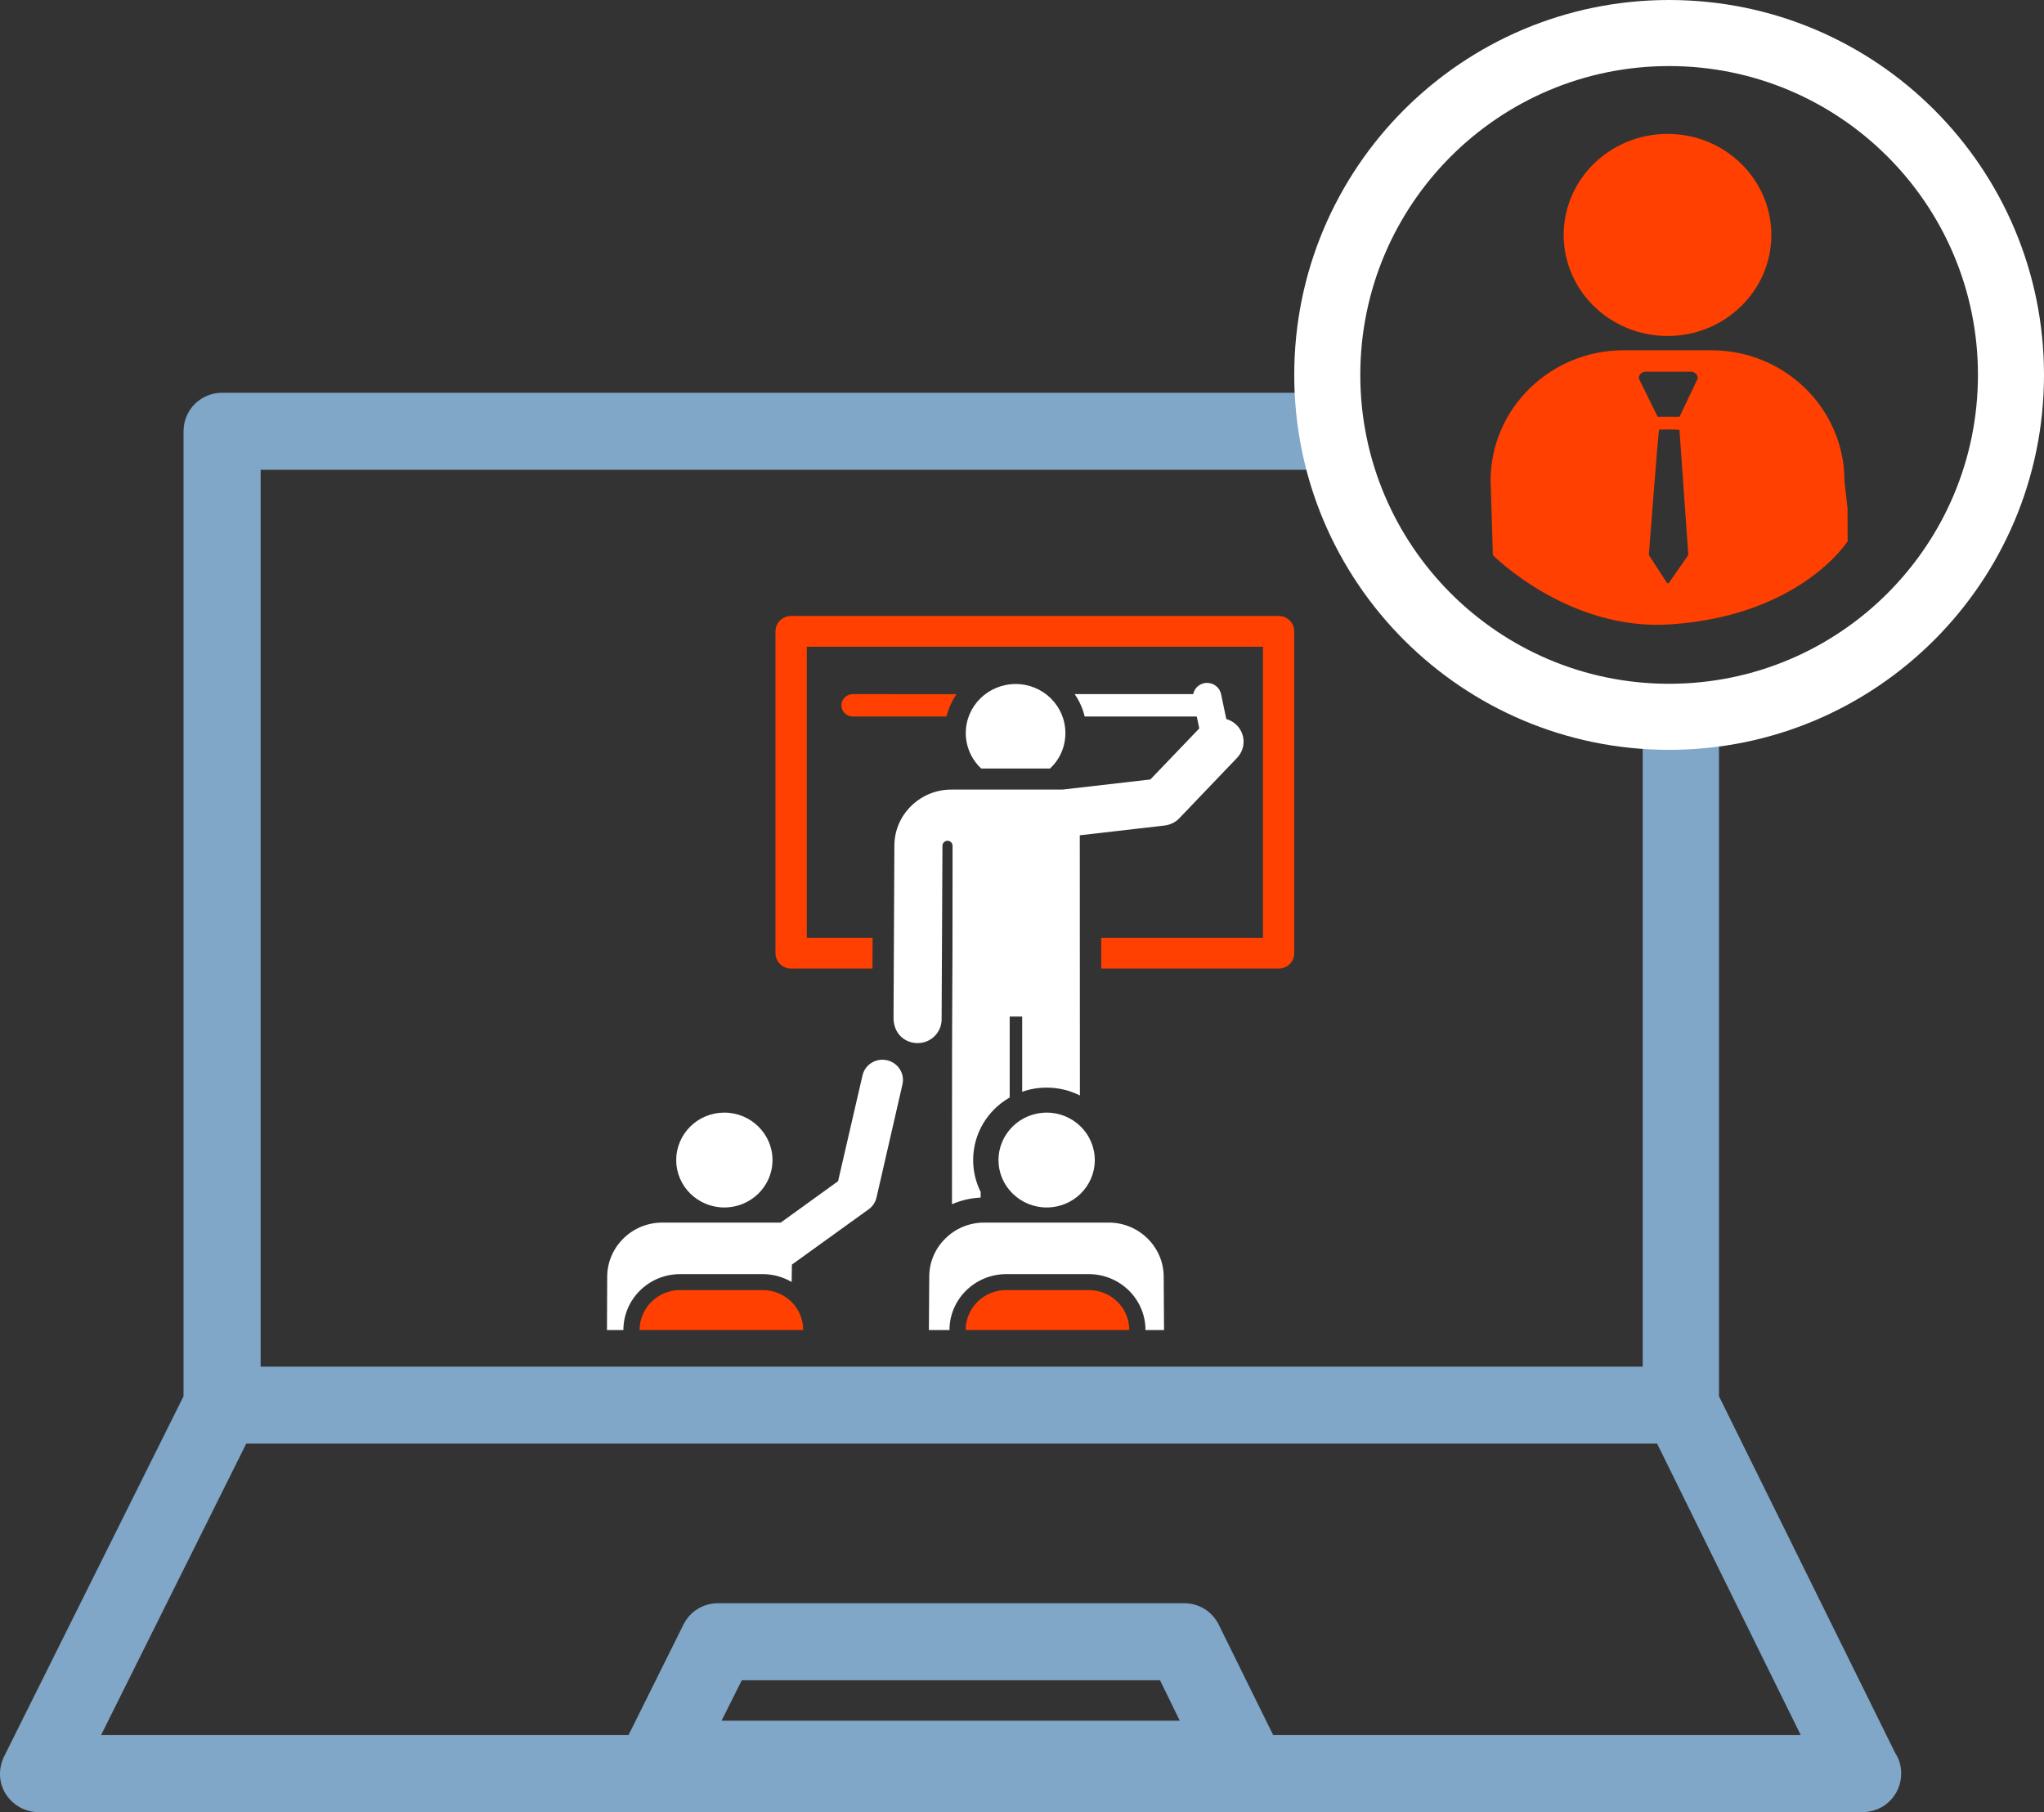
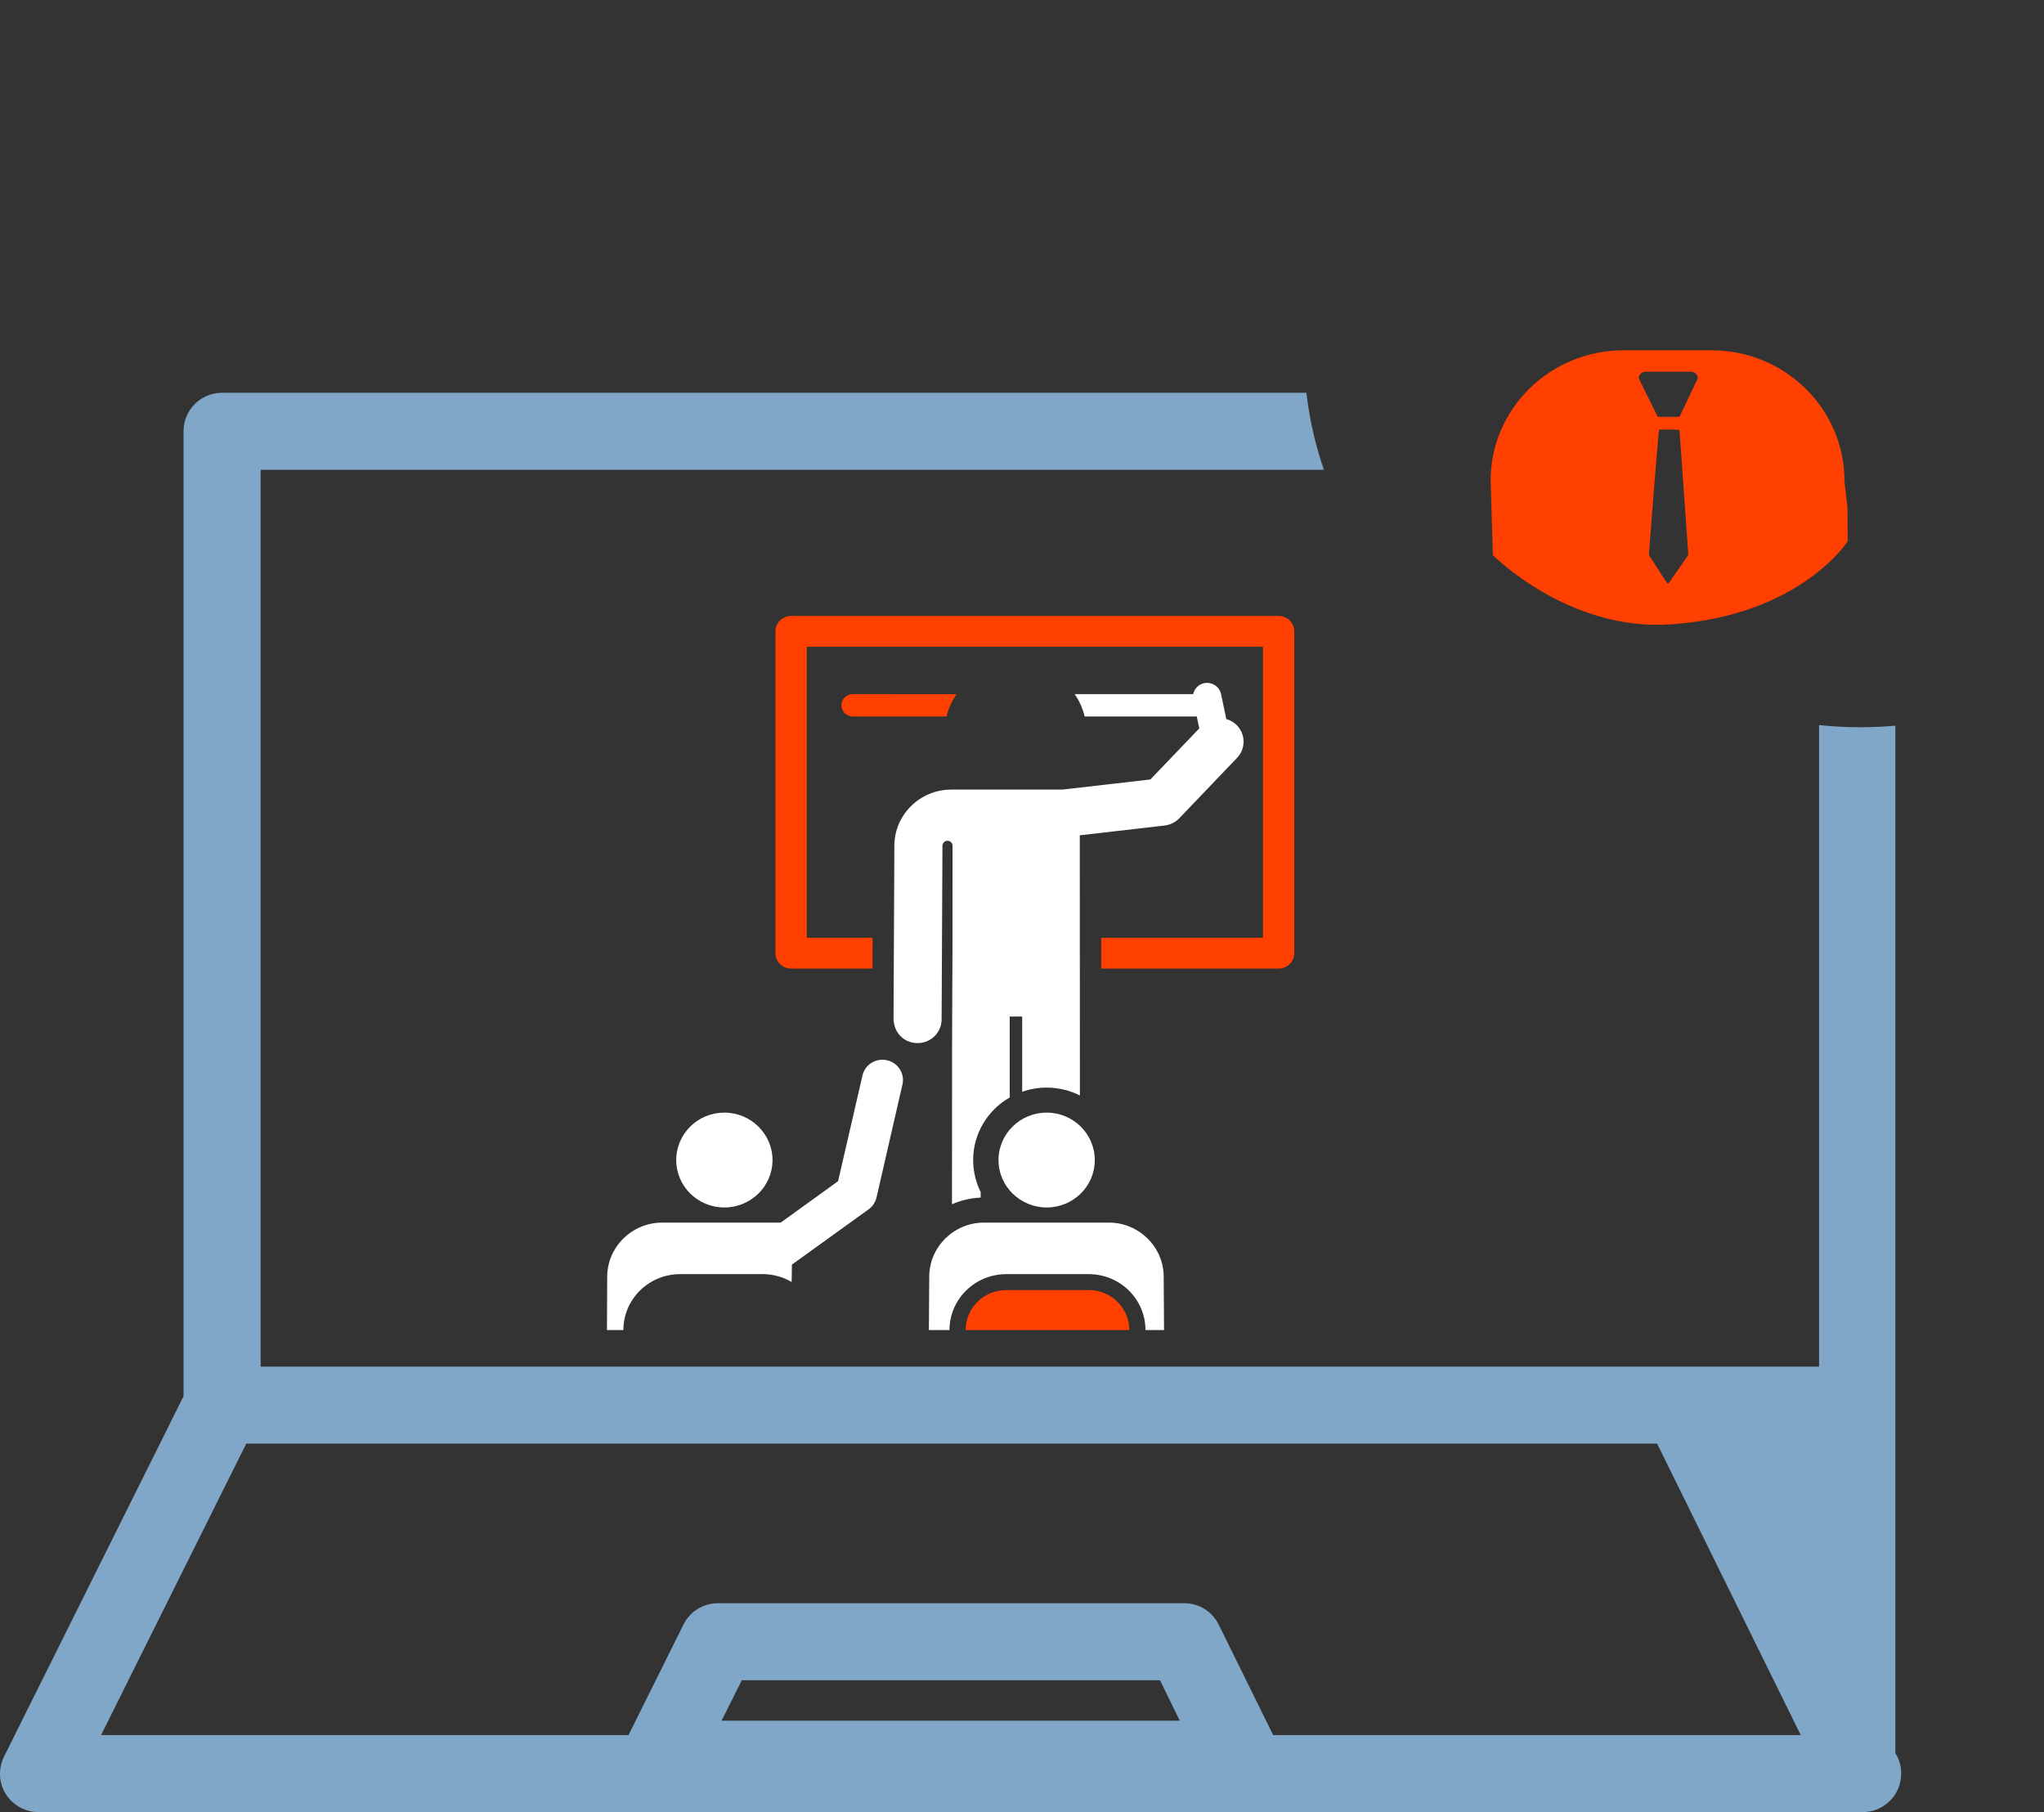
<svg xmlns="http://www.w3.org/2000/svg" version="1.1" id="Layer_1" x="0px" y="0px" width="171.752px" height="152.25px" viewBox="0 0 171.752 152.25" enable-background="new 0 0 171.752 152.25" xml:space="preserve">
  <rect x="0" y="0" width="171.752" height="152.25" fill="#333333" stroke="none" />
  <g>
    <g>
      <g>
        <g>
          <g>
-             <path fill-rule="evenodd" clip-rule="evenodd" fill="#80A6C8" d="M139.242,121.29l12.07,24.49h-44.33l-4.58-9.29       c-0.55-1.11-1.66-1.79-2.91-1.79h-39.15c-1.25,0-2.36,0.68-2.91,1.79l-4.62,9.29H8.492l12.2-24.49H139.242z M21.902,39.47       h89.34c-0.71-2.07-1.21-4.23-1.47-6.47h-91.11c-1.8,0-3.24,1.44-3.24,3.24v81.07l-15.08,30.27c-0.49,1.01-0.46,2.19,0.13,3.13       c0.59,0.95,1.64,1.54,2.75,1.54h153.29c1.8,0,3.24-1.44,3.24-3.24c0-0.62-0.16-1.21-0.49-1.7l-14.82-30V60.97       c-0.97,0.09-1.95,0.13-2.95,0.13c-1.17,0-2.32-0.06-3.46-0.18v53.9H21.902V39.47z M60.632,144.57l1.7-3.4h35.14l1.66,3.4       H60.632z" />
+             <path fill-rule="evenodd" clip-rule="evenodd" fill="#80A6C8" d="M139.242,121.29l12.07,24.49h-44.33l-4.58-9.29       c-0.55-1.11-1.66-1.79-2.91-1.79h-39.15c-1.25,0-2.36,0.68-2.91,1.79l-4.62,9.29H8.492l12.2-24.49H139.242z M21.902,39.47       h89.34c-0.71-2.07-1.21-4.23-1.47-6.47h-91.11c-1.8,0-3.24,1.44-3.24,3.24v81.07l-15.08,30.27c-0.49,1.01-0.46,2.19,0.13,3.13       c0.59,0.95,1.64,1.54,2.75,1.54h153.29c1.8,0,3.24-1.44,3.24-3.24c0-0.62-0.16-1.21-0.49-1.7V60.97       c-0.97,0.09-1.95,0.13-2.95,0.13c-1.17,0-2.32-0.06-3.46-0.18v53.9H21.902V39.47z M60.632,144.57l1.7-3.4h35.14l1.66,3.4       H60.632z" />
          </g>
-           <path fill-rule="evenodd" clip-rule="evenodd" fill="#FFFFFF" d="M140.252,5.55c14.33,0,25.95,11.62,25.95,25.95      s-11.62,25.95-25.95,25.95s-25.95-11.62-25.95-25.95S125.922,5.55,140.252,5.55z M140.252,0c17.4,0,31.5,14.1,31.5,31.5      s-14.1,31.5-31.5,31.5s-31.5-14.1-31.5-31.5S122.852,0,140.252,0z" />
        </g>
      </g>
      <g>
-         <path fill="#FF4000" d="M140.122,11.25c4.81,0,8.72,3.8,8.72,8.49s-3.91,8.49-8.72,8.49c-4.82,0-8.73-3.8-8.73-8.49     S135.302,11.25,140.122,11.25z" />
        <path fill-rule="evenodd" clip-rule="evenodd" fill="#FF4000" d="M141.122,35.02h-1.83l-1.59-3.23c0-0.31,0.25-0.56,0.57-0.56     h3.82c0.31,0,0.57,0.25,0.57,0.56L141.122,35.02z M141.842,46.66l-1.6,2.3c-0.02,0.03-0.05,0.05-0.09,0.05     c-0.04,0-0.08-0.02-0.1-0.06l-1.48-2.29c-0.02-0.02-0.02-0.04-0.02-0.07c0,0,0.8-10.5,0.86-10.5c0,0,1.7-0.02,1.71,0.04     l0.74,10.46C141.862,46.62,141.852,46.64,141.842,46.66z M143.812,29.43h-7.39c-6.16,0-11.17,4.91-11.17,10.95l0.19,6.26     c0,0,6.33,6.4,14.91,5.82c10.94-0.73,14.9-6.98,14.9-6.98l-0.01-2.78l-0.26-2.32C154.982,34.34,149.972,29.43,143.812,29.43z" />
      </g>
    </g>
    <g>
-       <path fill="#FFFFFF" d="M85.342,57.47c-2.31,0-4.19,1.84-4.19,4.12c0,1.11,0.45,2.19,1.3,2.98h5.78c0.8-0.75,1.29-1.8,1.29-2.98    C89.522,59.31,87.652,57.47,85.342,57.47z" />
      <g>
        <path fill="#FF4000" d="M71.662,58.32c-0.53,0-0.96,0.42-0.96,0.94c0,0.52,0.43,0.94,0.96,0.94h7.87     c0.17-0.68,0.46-1.32,0.84-1.88H71.662z" />
      </g>
      <g>
        <path fill="#FF4000" d="M107.442,51.75h-40.96c-0.73,0-1.32,0.58-1.32,1.29v27.05c0,0.71,0.59,1.29,1.32,1.29h6.83l0.01-2.59     h-5.53V54.34h38.33v24.45h-13.59v2.59h14.91c0.72,0,1.31-0.58,1.31-1.29V53.04C108.752,52.33,108.162,51.75,107.442,51.75z" />
      </g>
      <g>
        <path fill="#FFFFFF" d="M103.862,60.87c-0.24-0.22-0.52-0.37-0.82-0.46l-0.44-2.1c-0.14-0.63-0.77-1.04-1.42-0.91     c-0.48,0.1-0.83,0.47-0.92,0.92h-9.96c0.39,0.56,0.68,1.2,0.84,1.88h9.42l0.21,1l-4.11,4.29l-7.39,0.85h-9.34     c-2.61,0-4.76,2.09-4.78,4.68l-0.07,14.48c-0.01,1.4,1.01,2.14,2.01,2.14h0.01c1.11,0,2.01-0.88,2.02-1.98l0.02-4.24l0.05-10.38     c0.01-0.22,0.2-0.4,0.43-0.4c0.23,0,0.42,0.19,0.42,0.42c0,18.58-0.05,4.42-0.05,30.12c0.75-0.33,1.56-0.52,2.41-0.56v-0.47     c-0.4-0.81-0.63-1.72-0.63-2.68c0-2.25,1.23-4.21,3.07-5.26v-6.8h1.05v6.32c0.64-0.23,1.33-0.35,2.06-0.35     c1,0,1.95,0.24,2.79,0.66l-0.01-21.86l7.13-0.82c0.47-0.06,0.91-0.27,1.24-0.62l4.84-5.06     C104.712,62.88,104.672,61.63,103.862,60.87z" />
      </g>
      <g>
        <path fill="#FFFFFF" d="M97.782,107.25c-0.01-2.5-2.09-4.53-4.61-4.53h-10.48c-2.53,0-4.6,2.03-4.61,4.53l-0.03,4.5h1.73     c0-2.61,2.16-4.7,4.77-4.7h6.93c2.63,0,4.77,2.1,4.77,4.7h1.56L97.782,107.25z" />
      </g>
      <g>
        <path fill="#FFFFFF" d="M87.952,93.48c-2.24,0-4.05,1.79-4.05,3.99c0,2.2,1.82,3.98,4.05,3.98c2.22,0,4.04-1.77,4.04-3.98     C91.992,95.27,90.182,93.48,87.952,93.48z" />
      </g>
      <g>
        <path fill="#FFFFFF" d="M60.862,93.48c-2.23,0-4.04,1.78-4.04,3.99s1.82,3.98,4.04,3.98c2.23,0,4.05-1.78,4.05-3.98     C64.912,95.27,63.092,93.48,60.862,93.48z" />
      </g>
      <g>
        <path fill="#FF4000" d="M91.482,108.39h-6.93c-1.89,0-3.41,1.5-3.41,3.36h13.75C94.892,109.89,93.372,108.39,91.482,108.39z" />
      </g>
      <g>
-         <path fill="#FF4000" d="M64.082,108.39h-6.93c-1.88,0-3.41,1.5-3.41,3.36h13.75C67.492,109.89,65.972,108.39,64.082,108.39z" />
-       </g>
+         </g>
      <g>
        <path fill="#FFFFFF" d="M74.532,89.08c-0.93-0.21-1.85,0.36-2.06,1.28l-2.05,8.88l-4.82,3.48h-9.96c-2.52,0-4.6,2.02-4.62,4.53     l-0.02,4.5h1.38c0-2.6,2.14-4.7,4.77-4.7h6.93c0.89,0,1.72,0.24,2.44,0.66l0.02-1.46l6.44-4.64c0.34-0.24,0.57-0.59,0.67-1     l2.18-9.5C76.042,90.2,75.462,89.29,74.532,89.08z" />
      </g>
    </g>
  </g>
</svg>